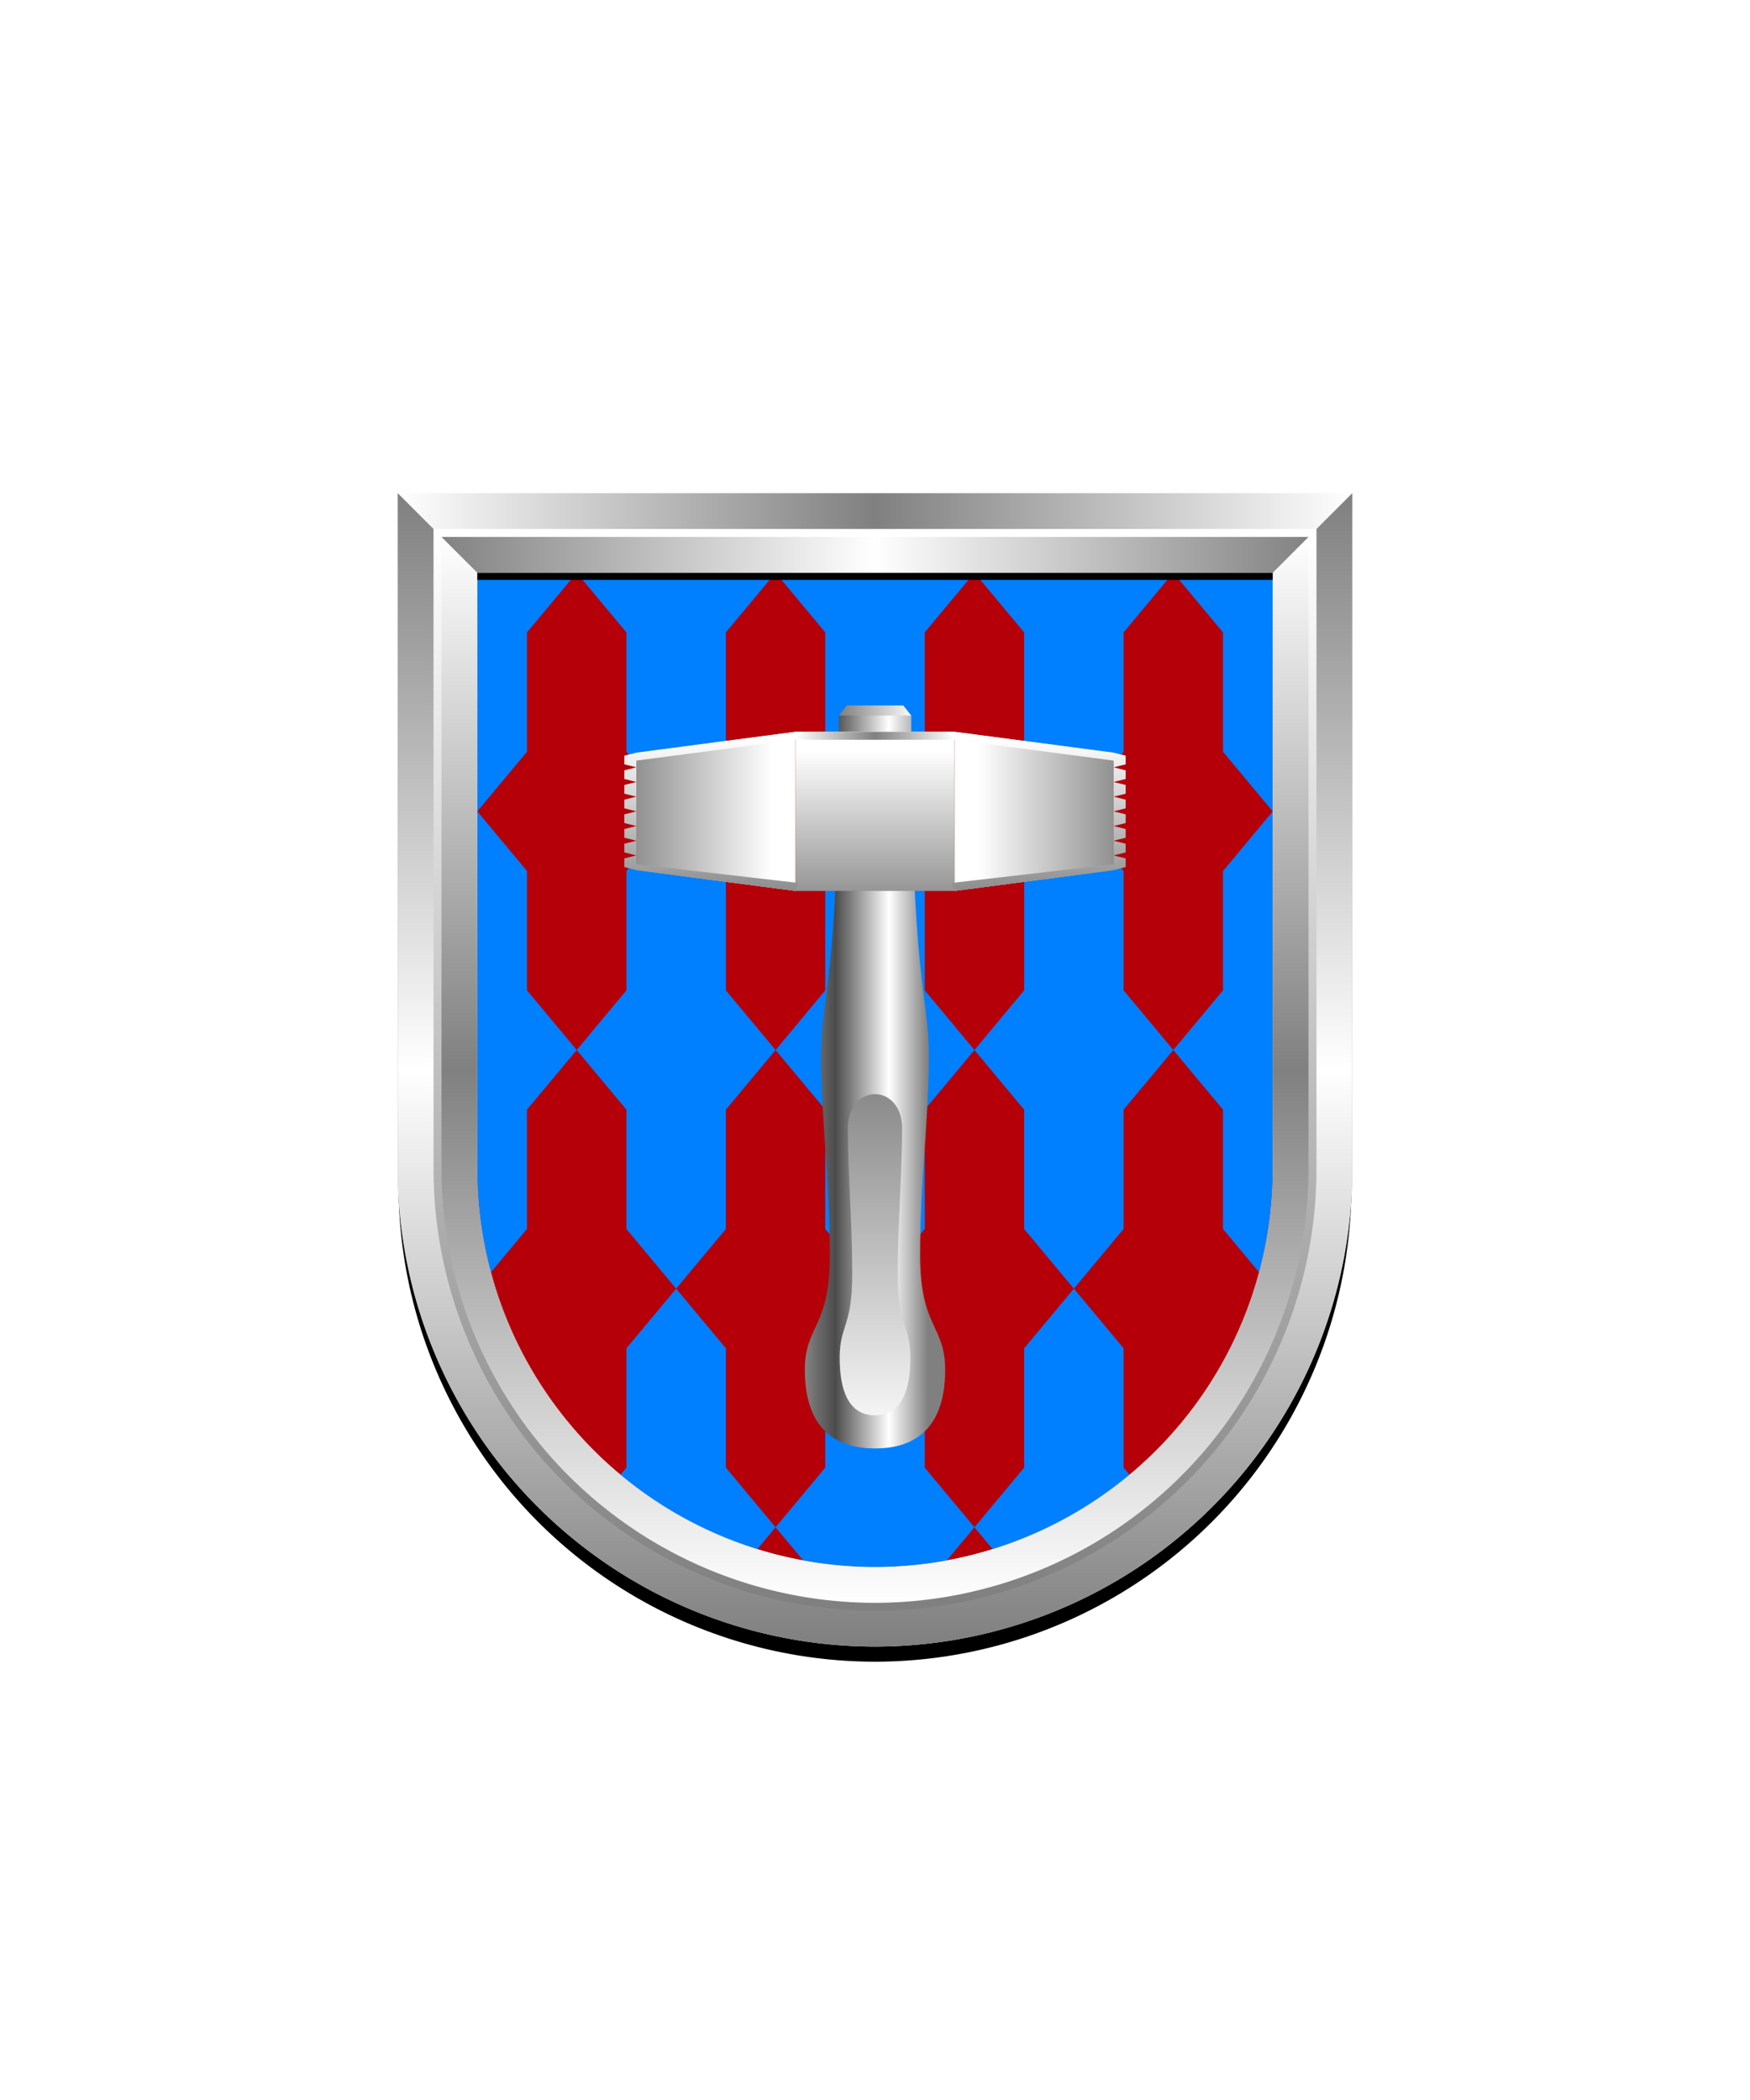
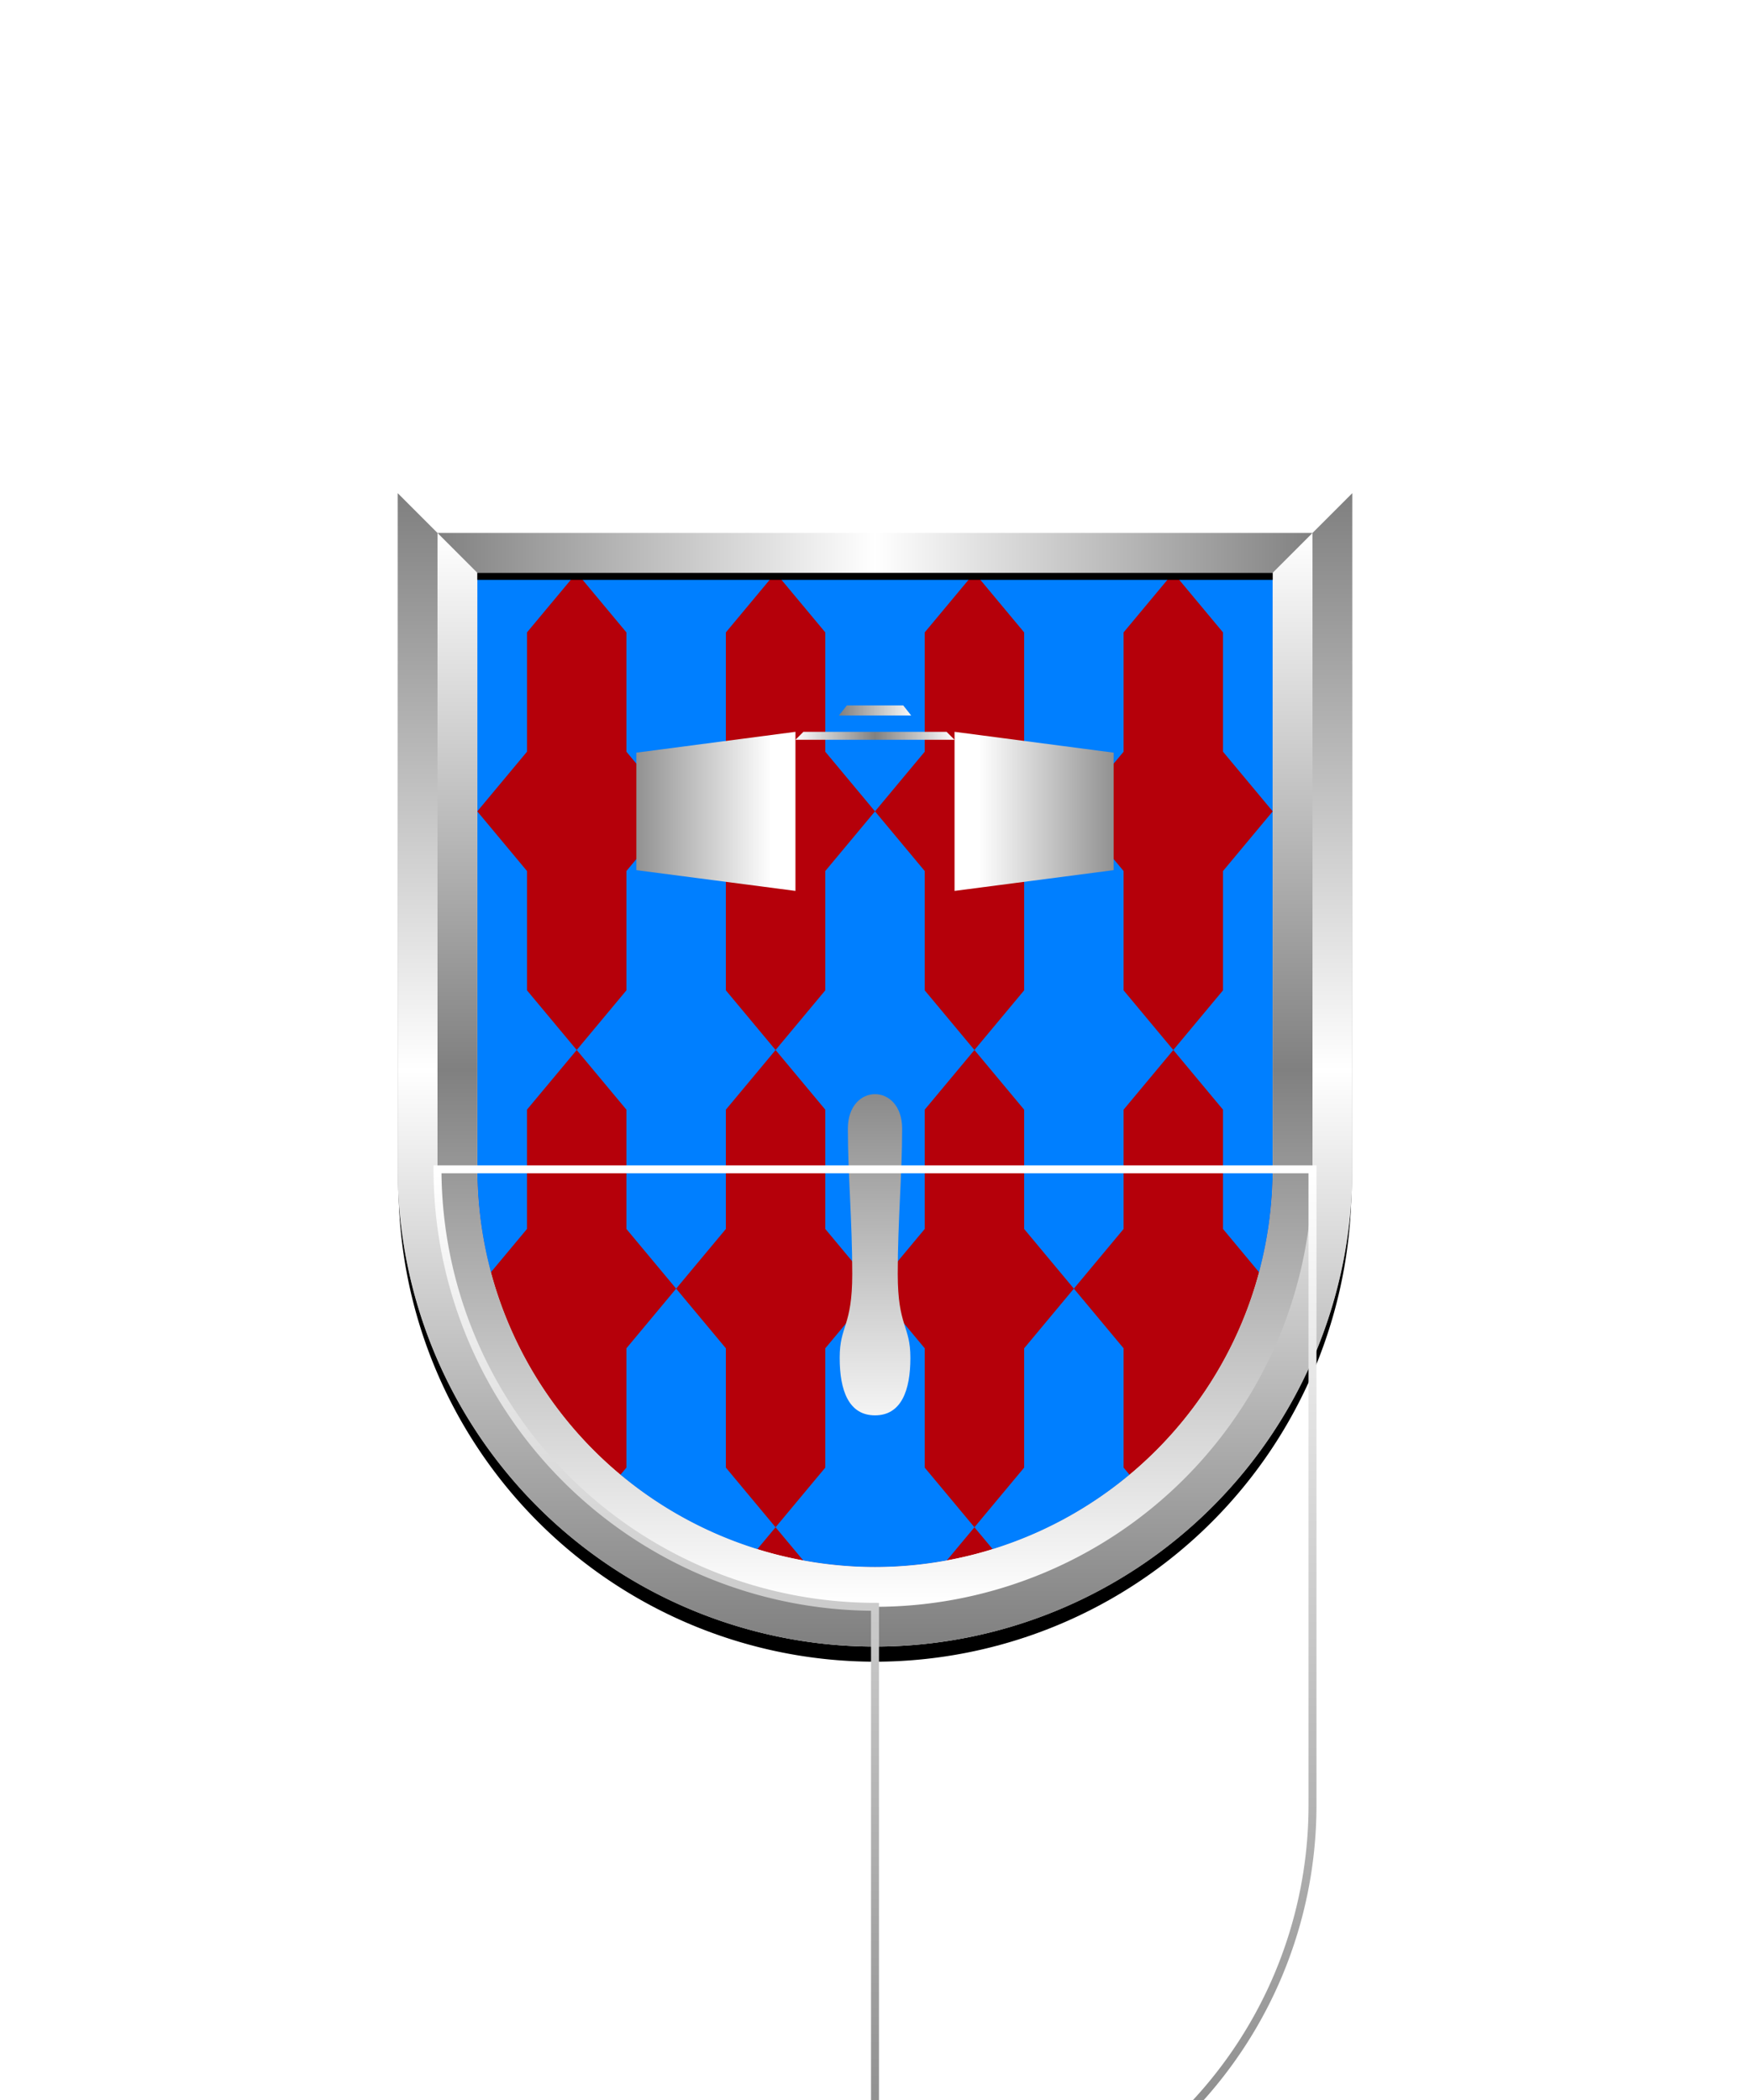
<svg xmlns="http://www.w3.org/2000/svg" xmlns:xlink="http://www.w3.org/1999/xlink" viewBox="0 0 220 264">
  <path d="M60 72v75a50 50 0 0 0 50 50 50 50 0 0 0 50-50V72Z" fill="#b5000a" />
  <path d="M128.75 169.5 135 162l6.251 7.5v15l.756.907a49.87 49.87 0 0 1-17.2 9.361L122.5 192l-3.477 4.172a49.572 49.572 0 0 1-18.045 0L97.5 192l-2.307 2.769a49.878 49.878 0 0 1-17.2-9.361l.756-.907v-15L85 162l6.251 7.5v15L97.5 192l6.25-7.5v-15L110 162l6.25 7.5v15l6.25 7.5 6.25-7.5v-15Zm25-45-6.25 7.5-6.249-7.5v-15L135 102l-6.249 7.5v15L122.5 132l-6.25-7.5v-15L110 102l-6.25 7.5v15L97.5 132l-6.249-7.5v-15L85 102l-6.25 7.5v15L72.5 132l-6.25-7.5v-15L60 102v45c-.002 4.374.57 8.73 1.7 12.955l4.547-5.456v-15L72.5 132l6.249 7.5v15L85 162l6.251-7.5v-15L97.5 132l6.25 7.5v15L110 162l6.25-7.5v-15l6.25-7.5 6.25 7.5v15L135 162l6.251-7.5v-15l6.25-7.5 6.249 7.5v15l4.546 5.456A50.024 50.024 0 0 0 160 147v-45l-6.25 7.5v15Zm0-30L160 102V72h-12.5l6.249 7.5.001 15Zm-25 0L135 102l6.251-7.5v-15L147.5 72h-25l6.25 7.5v15ZM60 102l6.25-7.5v-15L72.5 72H60v30Zm18.75-7.5L85 102l6.251-7.5v-15L97.5 72h-25l6.249 7.5.001 15Zm25 0L110 102l6.25-7.5v-15l6.25-7.5h-25l6.25 7.5v15Z" fill="#007fff" />
  <defs>
    <linearGradient gradientUnits="userSpaceOnUse" id="h0-a" x1="23.65" x2="4.03" y1="10" y2="10">
      <stop offset="0" stop-color="gray" />
      <stop offset="1" stop-color="#fff" />
    </linearGradient>
    <linearGradient gradientUnits="userSpaceOnUse" id="h0-b" x1="11.25" x2="11.25" y1="0.98" y2="22.2">
      <stop offset="0" stop-color="#fff" />
      <stop offset="1" stop-color="gray" />
    </linearGradient>
    <filter id="h0-c" name="shadow">
      <feDropShadow dx="0" dy="2" stdDeviation="0" />
    </filter>
    <linearGradient gradientTransform="matrix(1, 0, 0, -1, 0, 264)" gradientUnits="userSpaceOnUse" id="h0-d" x1="101.34" x2="116.66" y1="127.98" y2="127.98">
      <stop offset="0" stop-color="gray" />
      <stop offset="0.24" stop-color="#4b4b4b" />
      <stop offset="0.68" stop-color="#fff" />
      <stop offset="1" stop-color="gray" />
    </linearGradient>
    <linearGradient gradientTransform="matrix(1, 0, 0, -1, 0, 264)" id="h0-e" x1="110" x2="110" xlink:href="#h0-b" y1="82.1" y2="130.35" />
    <linearGradient id="h0-f" x1="110" x2="110" xlink:href="#h0-b" y1="94.39" y2="115.71" />
    <linearGradient gradientTransform="matrix(1, 0, 0, -1, 0, 264)" gradientUnits="userSpaceOnUse" id="h0-g" x1="100" x2="120" y1="171.5" y2="171.5">
      <stop offset="0" stop-color="#fff" />
      <stop offset="0.5" stop-color="gray" />
      <stop offset="1" stop-color="#fff" />
    </linearGradient>
    <linearGradient gradientTransform="matrix(1, 0, 0, -1, 0, 264)" id="h0-h" x1="114.95" x2="105.64" xlink:href="#h0-b" y1="174.69" y2="174.69" />
    <symbol id="h0-i" viewBox="0 0 22.51 20">
      <path d="M1,20l20-2.61V2.62L1,0Z" fill="url(#h0-a)" />
-       <path d="M22.51,5.93,21,6.31V4.46l1.51.38Zm0,.75L21,6.31V8.15l1.51-.37Zm0,3.7L21,10v1.85l1.51-.38Zm0-1.85L21,8.15V10l1.51-.38Zm0,3.69L21,11.85v1.84l1.51-.37Zm0,3.69L21,15.54v1.11L.63,19,1,20l20-2.61L22.51,17Zm0-1.84L21,13.69v1.85l1.51-.38ZM21,2.62,1,0H0L1,1,21,3.62v.84l1.51-.37V3Z" fill="url(#h0-b)" />
    </symbol>
  </defs>
  <g filter="url(#h0-c)">
-     <path d="M118.82,172.21c0-5.62-3.15-5.27-3.15-14.41s1.1-17.06,1.1-25-2.22-9.09-2.22-42.89h-9.09c0,33.8-2.23,35-2.23,42.89s1.1,15.82,1.1,25-3.15,8.79-3.15,14.41,2.27,9.88,8.82,9.88S118.82,177.84,118.82,172.21Z" fill="url(#h0-d)" />
    <path d="M114.45,170.7c0-4.12-1.59-3.86-1.59-10.55s.55-12.47.55-18.26-6.82-5.78-6.82,0,.55,11.58.55,18.26-1.58,6.43-1.58,10.55,1.14,7.23,4.44,7.23S114.45,174.81,114.45,170.7Z" fill="url(#h0-e)" />
-     <path d="M120,92H100v20h20Z" fill="url(#h0-f)" />
    <use height="20" transform="translate(119 92)" width="22.51" xlink:href="#h0-i" />
    <use height="20" transform="matrix(-1, 0, 0, 1, 101, 92)" width="22.51" xlink:href="#h0-i" />
    <path d="M100,93l1-1h18l1,1Z" fill="url(#h0-g)" />
    <path d="M113.55,88.68h-7.09l-1,1.27h9.09Z" fill="url(#h0-h)" />
  </g>
  <defs>
    <linearGradient id="fr0-a" x1="0" x2="0" y1="0" y2="1">
      <stop offset="0" stop-color="#fff" />
      <stop offset=".5" stop-color="gray" />
      <stop offset="1" stop-color="#fff" />
    </linearGradient>
    <linearGradient id="fr0-c" x1="0" x2="1" xlink:href="#fr0-a" y1="0" y2="0" />
    <linearGradient id="fr0-b" x1="0" x2="1" y1="0" y2="0">
      <stop offset="0" stop-color="gray" />
      <stop offset=".5" stop-color="#fff" />
      <stop offset="1" stop-color="gray" />
    </linearGradient>
    <linearGradient id="fr0-d" x1="0" x2="0" xlink:href="#fr0-b" y1="0" y2="1" />
    <linearGradient id="fr0-e" x1="0" x2="0" y1="1" y2="0">
      <stop offset="0" stop-color="gray" />
      <stop offset="1" stop-color="#fff" />
    </linearGradient>
  </defs>
  <path d="M110 204a55.06 55.06 0 0 1-55-55V68h110v81a55.06 55.06 0 0 1-55 55Z" fill="none" stroke="#000" stroke-width="9.8" />
  <path d="M110 202a55.06 55.06 0 0 1-55-55V67h110v80a55.06 55.06 0 0 1-55 55Z" fill="none" stroke="url(#fr0-a)" stroke-width="10" />
-   <path d="M55 67h110l5-5H50Z" fill="url(#fr0-c)" />
  <path d="m55 67 5 5h100l5-5Z" fill="url(#fr0-b)" />
  <path d="M165 67v80a55 55 0 0 1-110 0V67l-5-5v85a60 60 0 0 0 120 0V62Z" fill="url(#fr0-d)" />
-   <path d="M110 202a55.06 55.06 0 0 1-55-55V67h110v80a55.06 55.06 0 0 1-55 55Z" fill="none" stroke="url(#fr0-e)" />
+   <path d="M110 202a55.06 55.06 0 0 1-55-55h110v80a55.06 55.06 0 0 1-55 55Z" fill="none" stroke="url(#fr0-e)" />
  <path d="M0 0h220v264H0z" fill="none" />
</svg>